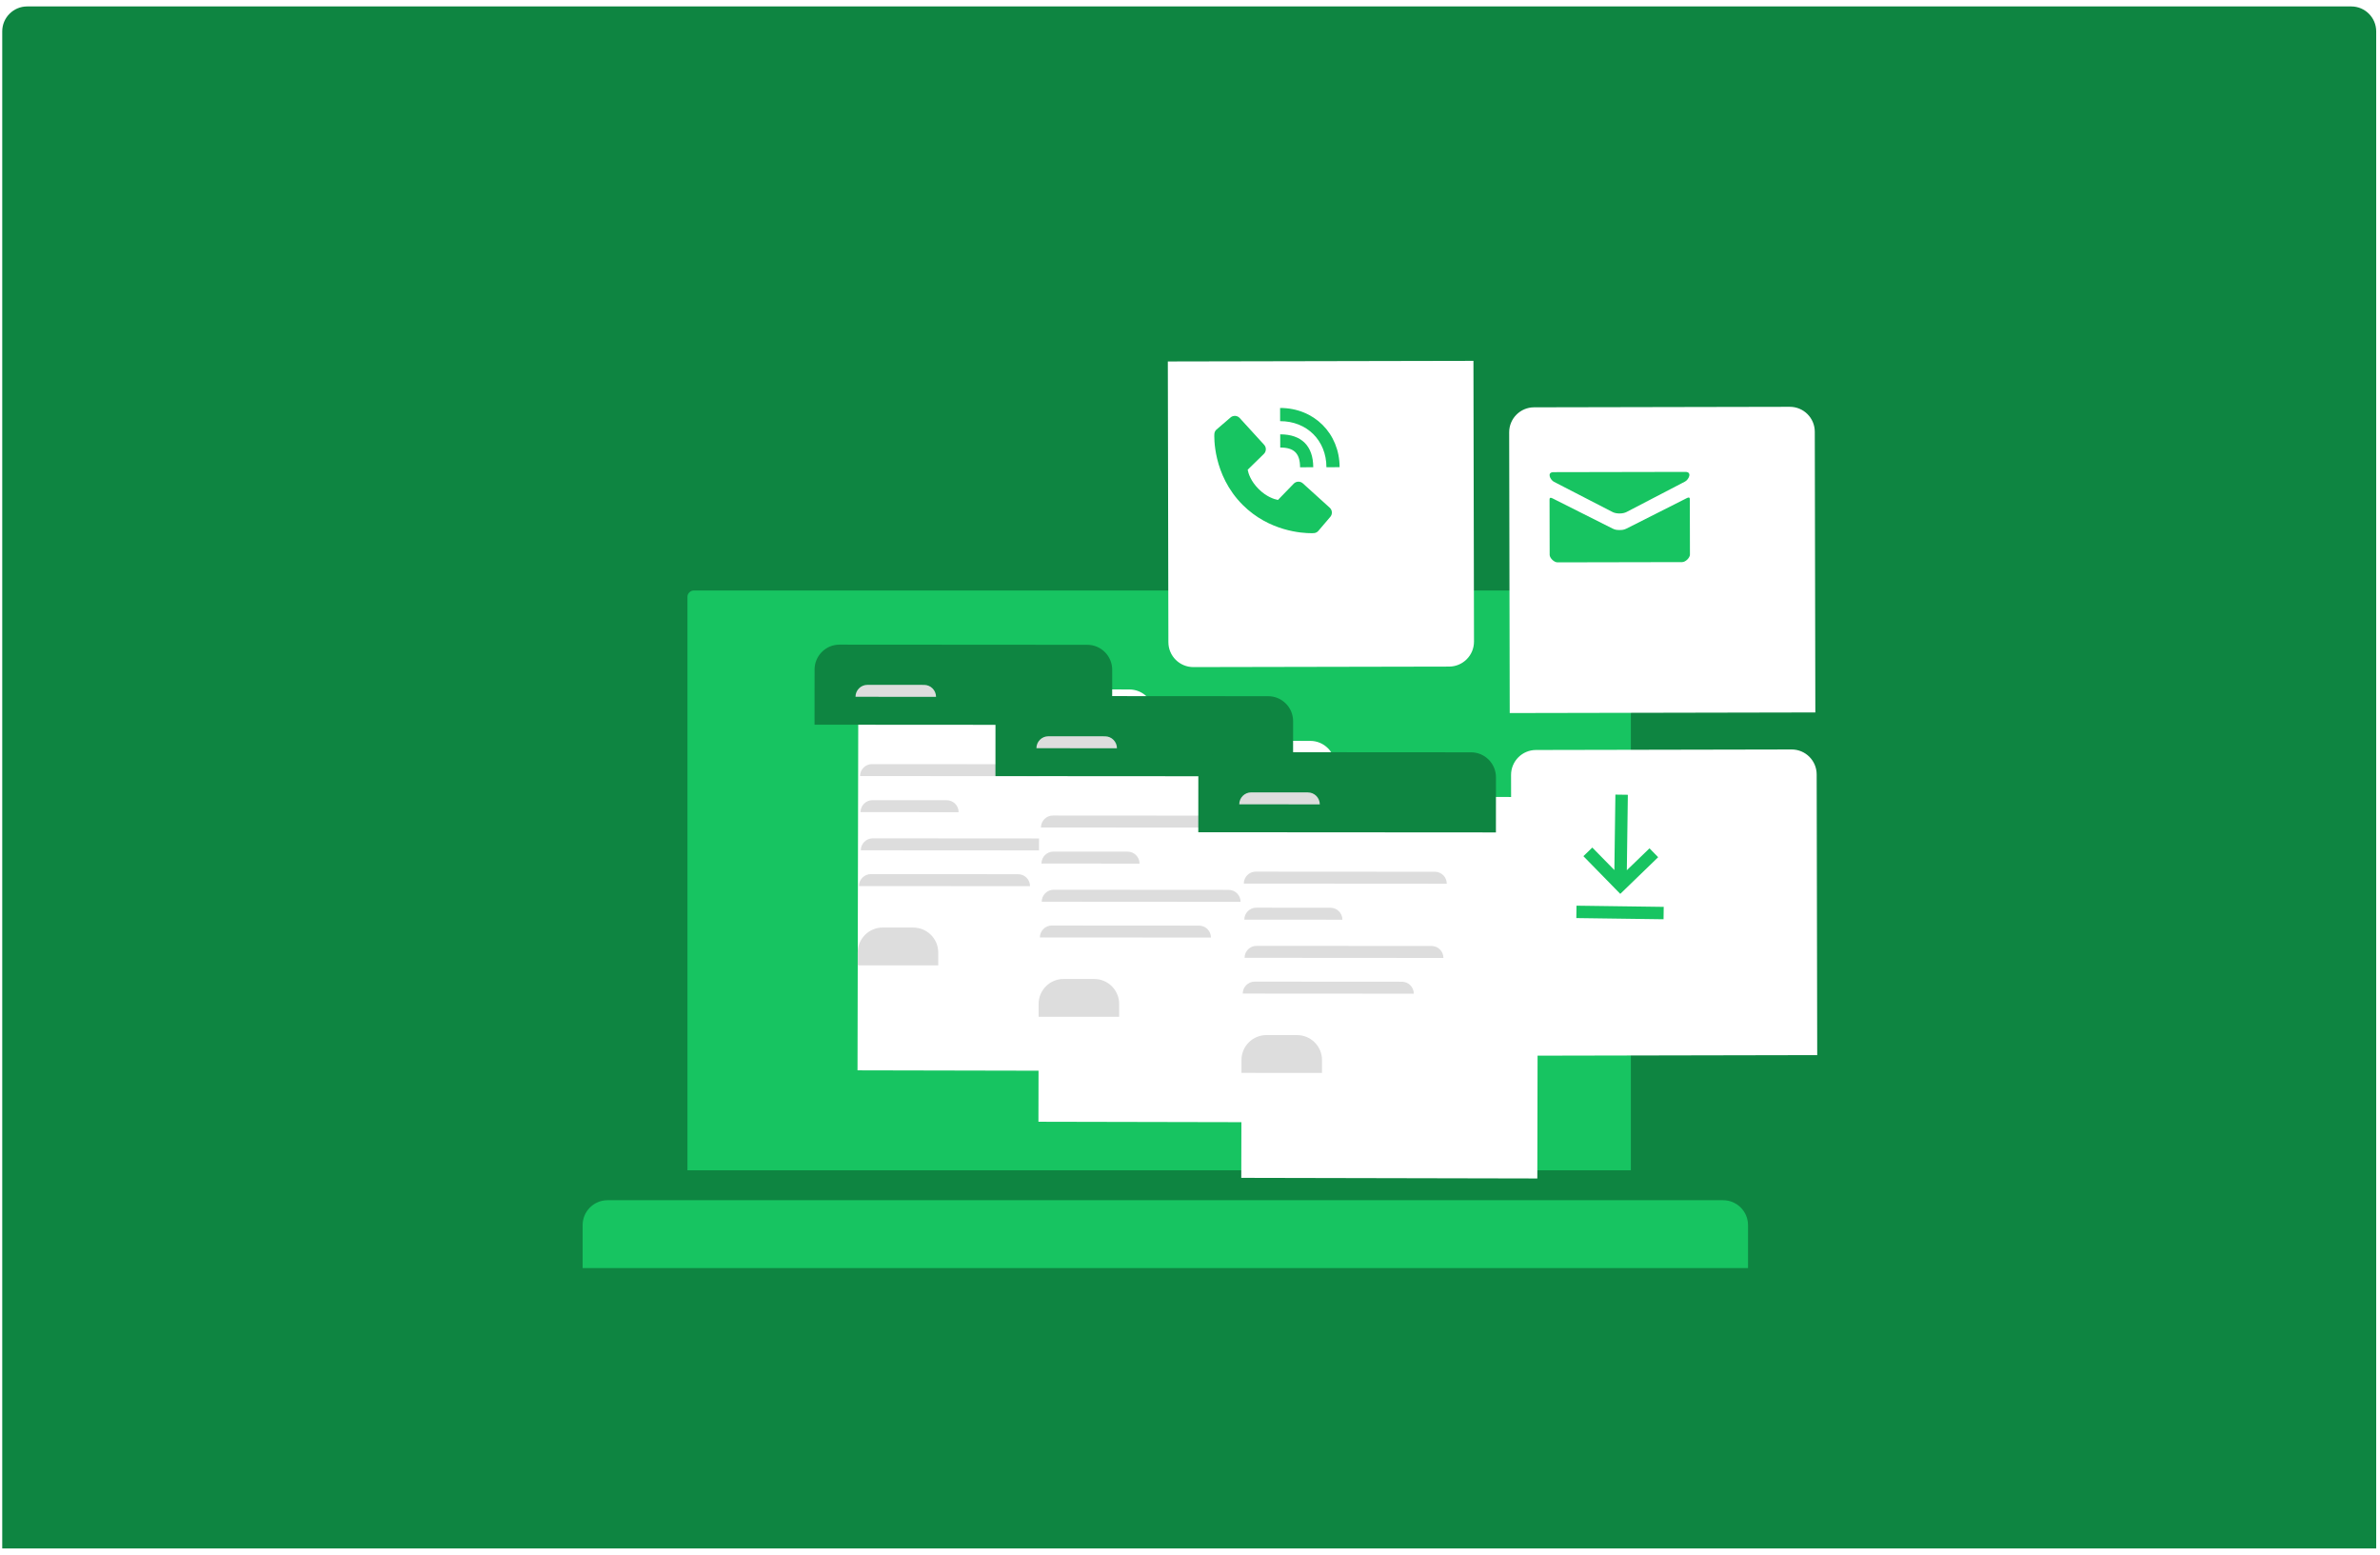
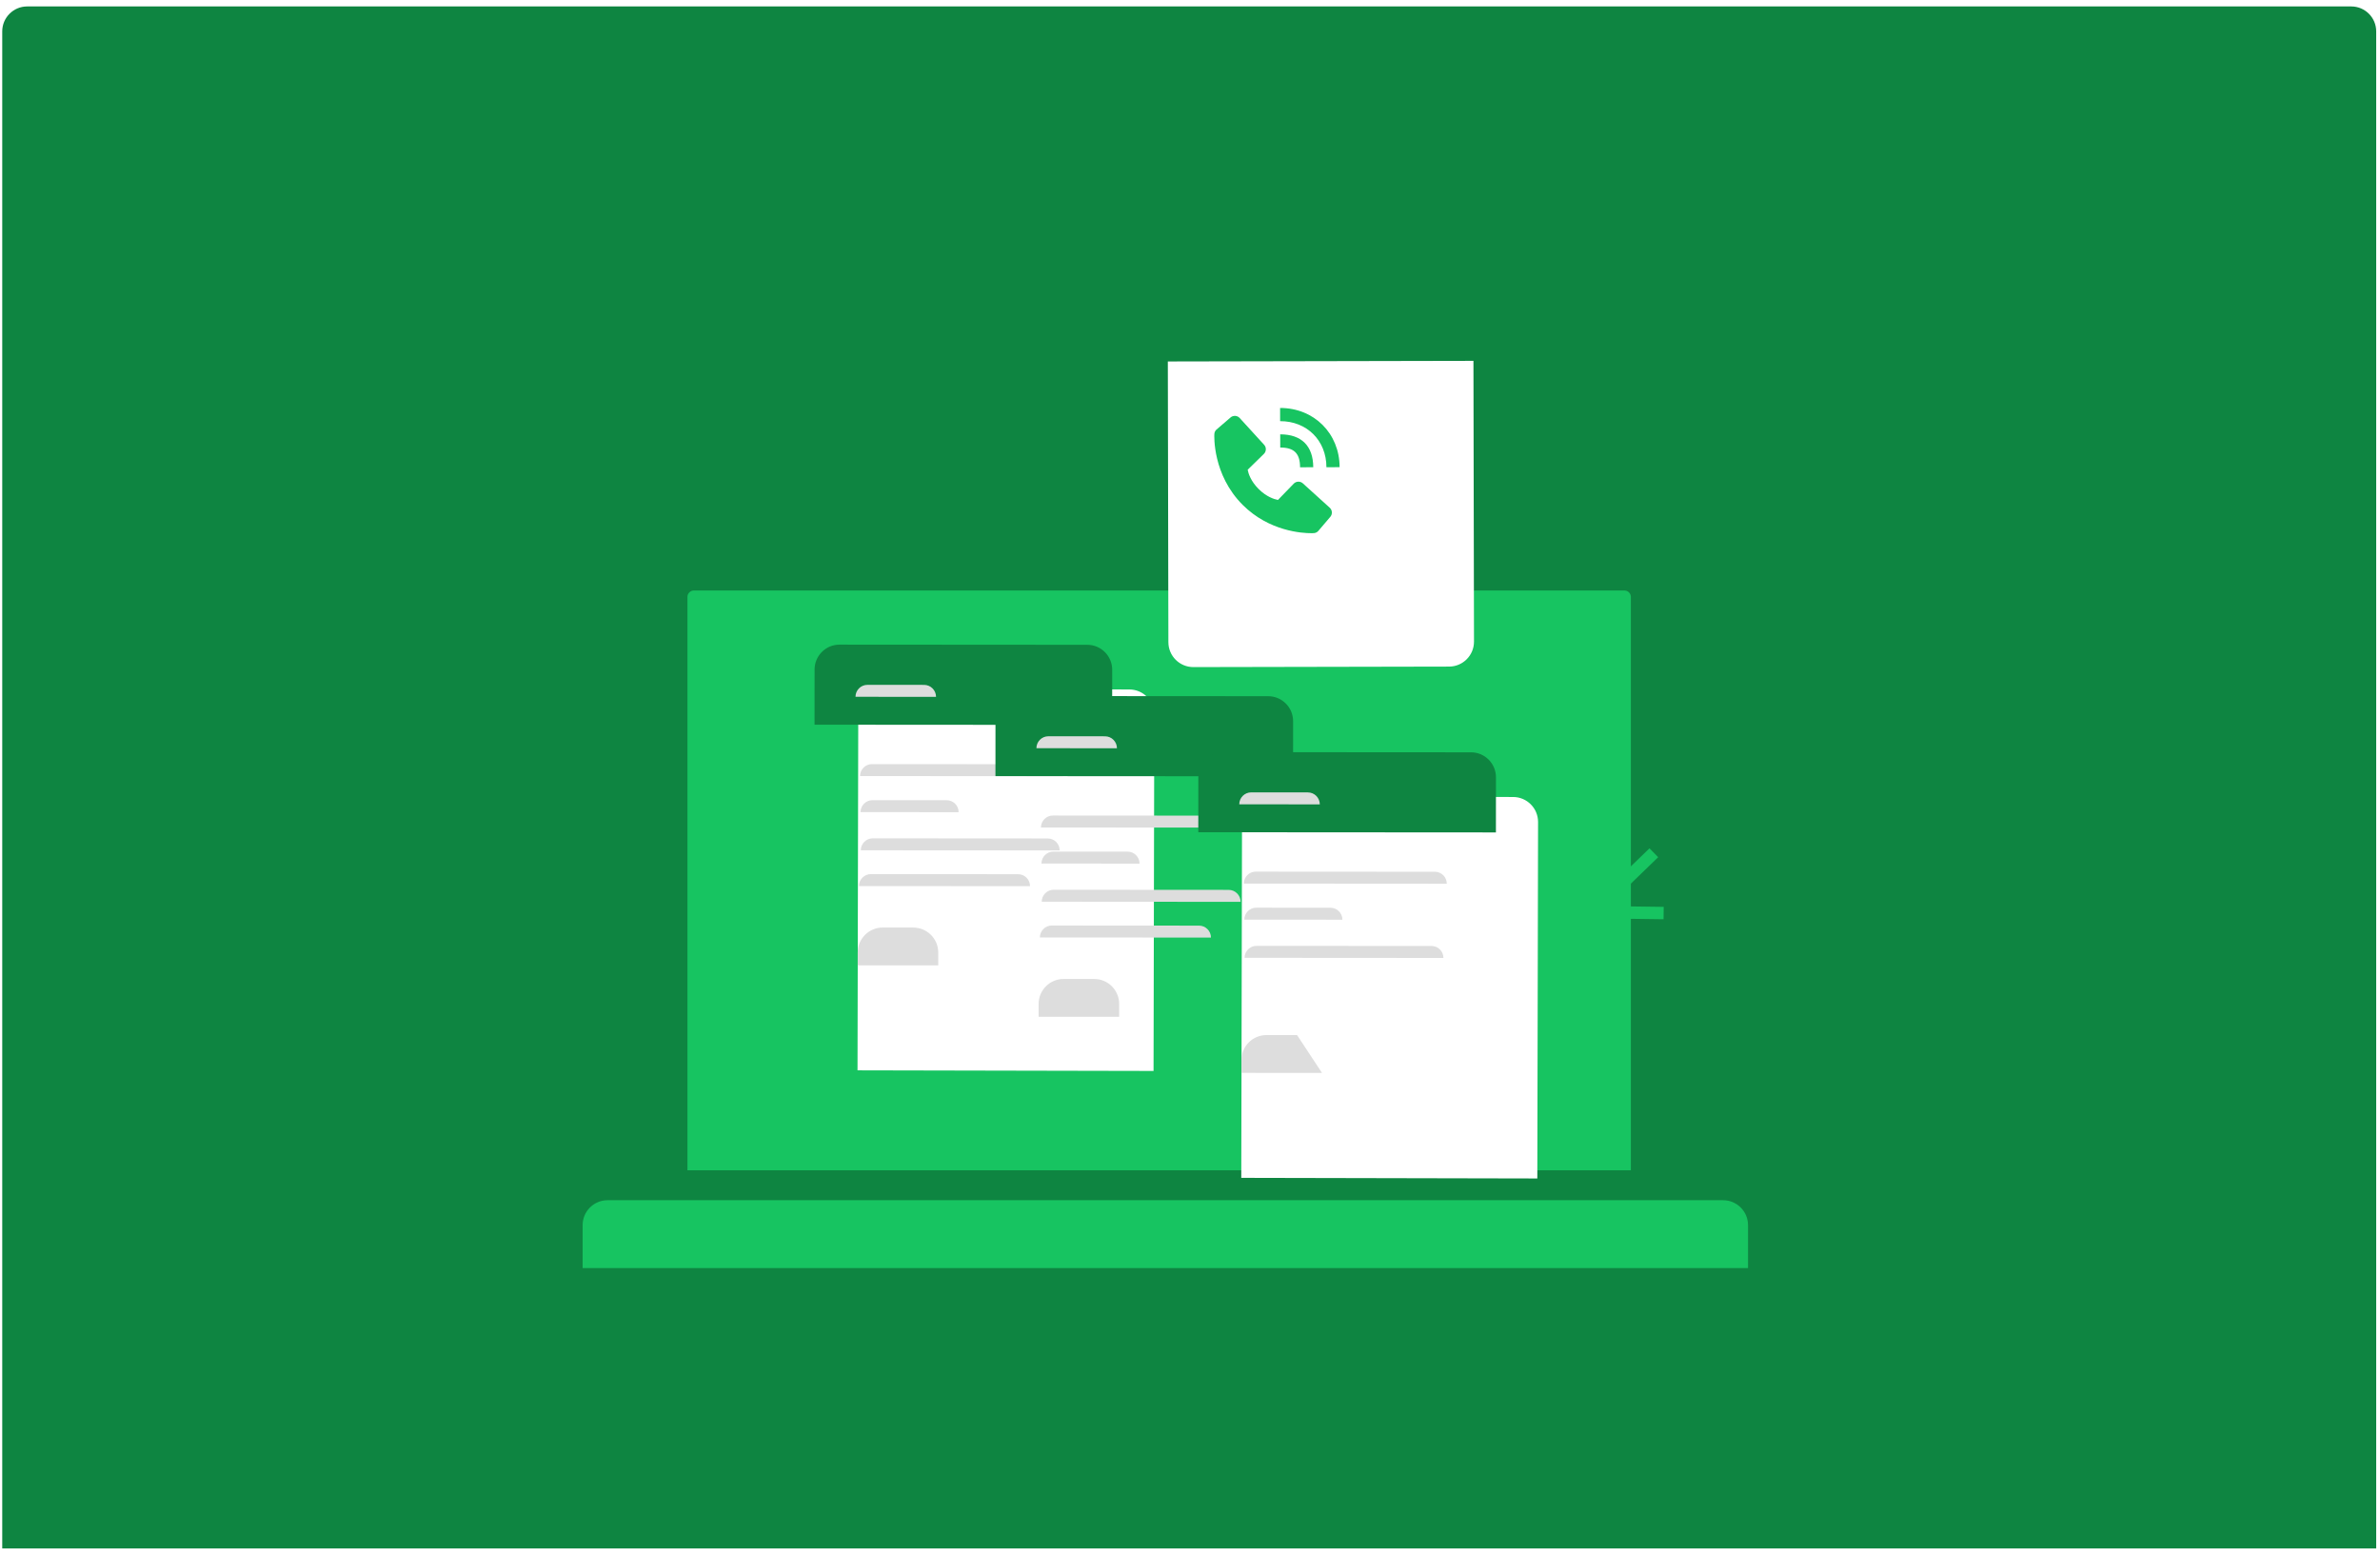
<svg xmlns="http://www.w3.org/2000/svg" width="343" height="224" viewBox="0 0 343 224" fill="none">
  <path d="M0.322 4.524C0.322 2.537 1.933 0.927 3.92 0.927H338.855C340.842 0.927 342.453 2.537 342.453 4.524V223.105H0.322V4.524Z" fill="#0E8541" />
  <path d="M98.184 87.793C98.184 85.806 99.794 84.195 101.781 84.195H232.327C234.314 84.195 235.925 85.806 235.925 87.793V165.951C235.925 167.424 234.731 168.617 233.259 168.617H100.85C99.377 168.617 98.184 167.424 98.184 165.951V87.793Z" fill="url(#paint0_linear_15_1067)" fill-opacity="0.9" />
  <path d="M100.005 83.749H234.105C235.356 83.749 236.37 84.763 236.37 86.014V169.948H97.74V86.014C97.74 84.763 98.754 83.749 100.005 83.749Z" fill="#17C461" stroke="#0E8541" stroke-width="2.666" />
  <g filter="url(#filter0_d_15_1067)">
-     <path d="M211.277 56.07C211.273 54.083 212.881 52.469 214.868 52.466L251.717 52.393C253.704 52.389 255.318 53.996 255.322 55.983L255.402 96.43L211.357 96.517L211.277 56.07Z" fill="white" />
-   </g>
-   <path d="M223.957 69.422L232.389 73.769C232.672 73.915 233.039 73.983 233.407 73.982C233.775 73.982 234.141 73.912 234.424 73.765L242.839 69.385C243.388 69.099 243.905 67.99 242.897 67.992L223.894 68.029C222.887 68.031 223.408 69.138 223.957 69.422ZM243.099 71.77L234.429 76.149C234.047 76.342 233.78 76.365 233.412 76.366C233.043 76.367 232.776 76.345 232.394 76.153C232.011 75.961 224.374 72.119 223.75 71.807C223.312 71.587 223.317 71.846 223.317 72.045L223.333 79.944C223.334 80.399 223.97 81.026 224.458 81.025L242.429 80.989C242.916 80.988 243.551 80.359 243.55 79.904L243.534 72.006C243.534 71.807 243.538 71.548 243.099 71.77Z" fill="#17C461" />
+     </g>
  <g filter="url(#filter1_d_15_1067)">
    <path d="M206.208 86.218C206.212 88.205 204.605 89.819 202.618 89.823L165.768 89.895C163.781 89.899 162.168 88.292 162.164 86.305L162.084 45.858L206.128 45.771L206.208 86.218Z" fill="white" />
  </g>
  <path d="M191.162 67.317L193.062 67.314C193.052 62.44 189.365 58.772 184.485 58.781L184.489 60.681C188.348 60.674 191.154 63.464 191.162 67.317Z" fill="#17C461" />
  <path d="M184.506 64.481C186.504 64.478 187.358 65.328 187.362 67.326L189.262 67.322C189.256 64.258 187.566 62.575 184.502 62.581L184.506 64.481ZM187.767 69.646C187.584 69.481 187.344 69.392 187.098 69.401C186.851 69.409 186.617 69.512 186.446 69.69L184.177 72.032C183.629 71.929 182.529 71.588 181.394 70.46C180.259 69.329 179.914 68.227 179.811 67.684L182.143 65.405C182.32 65.233 182.423 64.998 182.43 64.752C182.437 64.505 182.348 64.265 182.181 64.083L178.663 60.23C178.497 60.047 178.265 59.937 178.019 59.922C177.772 59.907 177.529 59.989 177.342 60.15L175.283 61.922C175.12 62.087 175.022 62.307 175.009 62.539C174.995 62.777 174.735 68.403 179.106 72.76C182.919 76.557 187.687 76.826 189 76.823C189.192 76.823 189.31 76.817 189.341 76.815C189.573 76.802 189.793 76.703 189.956 76.537L191.719 74.471C191.88 74.283 191.961 74.04 191.945 73.793C191.929 73.547 191.818 73.316 191.635 73.15L187.767 69.646Z" fill="#17C461" />
  <g filter="url(#filter2_d_15_1067)">
-     <path d="M211.549 105.442C211.545 103.455 213.152 101.842 215.139 101.838L251.989 101.765C253.975 101.761 255.589 103.369 255.593 105.355L255.673 145.802L211.628 145.889L211.549 105.442Z" fill="white" />
-   </g>
+     </g>
  <path d="M239.747 132.449L227.177 132.278L227.201 130.492L239.771 130.663L239.747 132.449ZM233.51 128.791L228.196 123.359L229.479 122.117L232.659 125.358L232.807 114.489L234.602 114.514L234.455 125.383L237.721 122.229L238.97 123.506L233.51 128.791Z" fill="#17C461" />
  <path d="M83.966 176.527C83.966 174.54 85.576 172.93 87.563 172.93H248.323C250.31 172.93 251.921 174.54 251.921 176.527V182.705H83.966V176.527Z" fill="#17C461" />
  <g filter="url(#filter3_d_15_1067)">
    <path d="M117.469 96.636C117.473 94.649 119.087 93.041 121.074 93.046L156.543 93.119C158.53 93.124 160.137 94.738 160.133 96.724L160.026 148.083L117.362 147.995L117.469 96.636Z" fill="white" />
  </g>
  <path d="M123.948 111.816C123.949 110.864 124.721 110.093 125.672 110.094L151.478 110.111C152.43 110.112 153.201 110.884 153.2 111.835L123.948 111.816Z" fill="#DDDDDD" />
  <path d="M124.019 117.012C124.02 116.061 124.792 115.29 125.744 115.29L136.434 115.297C137.386 115.298 138.157 116.07 138.157 117.022L124.019 117.012Z" fill="#DDDDDD" />
  <path d="M124.058 122.511C124.058 121.56 124.83 120.789 125.782 120.789L150.995 120.806C151.947 120.807 152.718 121.579 152.717 122.53L124.058 122.511Z" fill="#DDDDDD" />
  <path d="M123.792 127.665C123.792 126.713 124.564 125.942 125.516 125.943L146.725 125.957C147.677 125.957 148.448 126.729 148.447 127.681L123.792 127.665Z" fill="#DDDDDD" />
  <path d="M117.394 96.475C117.395 94.488 119.007 92.878 120.994 92.879L156.691 92.903C158.678 92.904 160.288 94.516 160.287 96.503L160.281 104.445L117.389 104.417L117.394 96.475Z" fill="#0E8541" />
  <path d="M123.292 100.396C123.293 99.444 124.065 98.673 125.016 98.674L133.177 98.679C134.128 98.68 134.899 99.452 134.899 100.404L123.292 100.396Z" fill="#DDDDDD" />
  <path d="M123.611 137.238C123.613 135.251 125.225 133.642 127.211 133.643L131.623 133.646C133.61 133.647 135.22 135.259 135.218 137.246L135.217 139.097L123.61 139.089L123.611 137.238Z" fill="#DDDDDD" />
  <g filter="url(#filter4_d_15_1067)">
-     <path d="M143.542 104.044C143.546 102.057 145.16 100.45 147.147 100.454L182.617 100.528C184.604 100.532 186.211 102.146 186.207 104.133L186.1 155.492L143.435 155.403L143.542 104.044Z" fill="white" />
-   </g>
+     </g>
  <path d="M150.022 119.224C150.022 118.273 150.794 117.501 151.746 117.502L177.551 117.519C178.503 117.52 179.274 118.292 179.274 119.244L150.022 119.224Z" fill="#DDDDDD" />
  <path d="M150.093 124.421C150.093 123.469 150.865 122.698 151.817 122.698L162.508 122.705C163.46 122.706 164.231 123.478 164.23 124.43L150.093 124.421Z" fill="#DDDDDD" />
  <path d="M150.131 129.92C150.132 128.968 150.904 128.197 151.856 128.197L177.069 128.214C178.02 128.215 178.791 128.987 178.791 129.939L150.131 129.92Z" fill="#DDDDDD" />
  <path d="M149.865 135.073C149.866 134.121 150.638 133.35 151.59 133.351L172.798 133.365C173.75 133.365 174.521 134.137 174.521 135.089L149.865 135.073Z" fill="#DDDDDD" />
  <path d="M143.467 103.883C143.469 101.896 145.08 100.286 147.067 100.288L182.765 100.311C184.752 100.312 186.362 101.924 186.36 103.911L186.355 111.853L143.462 111.825L143.467 103.883Z" fill="#0E8541" />
  <path d="M149.366 107.804C149.366 106.853 150.138 106.082 151.09 106.082L159.25 106.088C160.202 106.088 160.973 106.86 160.972 107.812L149.366 107.804Z" fill="#DDDDDD" />
  <path d="M149.685 144.646C149.686 142.66 151.298 141.05 153.285 141.051L157.697 141.054C159.684 141.055 161.293 142.667 161.292 144.654L161.291 146.505L149.684 146.498L149.685 144.646Z" fill="#DDDDDD" />
  <g filter="url(#filter5_d_15_1067)">
    <path d="M172.776 112.128C172.78 110.141 174.394 108.534 176.381 108.538L211.851 108.612C213.837 108.616 215.445 110.23 215.441 112.217L215.334 163.576L172.669 163.487L172.776 112.128Z" fill="white" />
  </g>
  <path d="M179.255 127.308C179.256 126.356 180.028 125.585 180.98 125.586L206.785 125.603C207.737 125.604 208.508 126.376 208.507 127.328L179.255 127.308Z" fill="#DDDDDD" />
  <path d="M179.326 132.505C179.327 131.553 180.099 130.782 181.051 130.782L191.742 130.789C192.693 130.79 193.464 131.562 193.464 132.514L179.326 132.505Z" fill="#DDDDDD" />
  <path d="M179.365 138.004C179.366 137.052 180.138 136.281 181.09 136.281L206.302 136.298C207.254 136.299 208.025 137.071 208.024 138.023L179.365 138.004Z" fill="#DDDDDD" />
-   <path d="M179.099 143.157C179.1 142.205 179.872 141.434 180.823 141.435L202.032 141.449C202.984 141.449 203.755 142.221 203.754 143.173L179.099 143.157Z" fill="#DDDDDD" />
  <path d="M172.701 111.967C172.702 109.98 174.314 108.37 176.301 108.372L211.999 108.395C213.986 108.396 215.595 110.008 215.594 111.995L215.589 119.937L172.696 119.909L172.701 111.967Z" fill="#0E8541" />
  <path d="M178.599 115.888C178.6 114.937 179.372 114.166 180.324 114.166L188.484 114.172C189.436 114.172 190.207 114.944 190.206 115.896L178.599 115.888Z" fill="#DDDDDD" />
-   <path d="M178.919 152.73C178.92 150.743 180.532 149.134 182.519 149.135L186.931 149.138C188.917 149.139 190.527 150.751 190.526 152.738L190.524 154.589L178.918 154.582L178.919 152.73Z" fill="#DDDDDD" />
+   <path d="M178.919 152.73C178.92 150.743 180.532 149.134 182.519 149.135L186.931 149.138L190.524 154.589L178.918 154.582L178.919 152.73Z" fill="#DDDDDD" />
  <defs>
    <filter id="filter0_d_15_1067" x="184.618" y="25.733" width="109.884" height="109.885" filterUnits="userSpaceOnUse" color-interpolation-filters="sRGB">
      <feFlood flood-opacity="0" result="BackgroundImageFix" />
      <feColorMatrix in="SourceAlpha" type="matrix" values="0 0 0 0 0 0 0 0 0 0 0 0 0 0 0 0 0 0 127 0" result="hardAlpha" />
      <feOffset dx="6.221" dy="6.221" />
      <feGaussianBlur stdDeviation="16.44" />
      <feComposite in2="hardAlpha" operator="out" />
      <feColorMatrix type="matrix" values="0 0 0 0 0 0 0 0 0 0 0 0 0 0 0 0 0 0 0.1 0" />
      <feBlend mode="normal" in2="BackgroundImageFix" result="effect1_dropShadow_15_1067" />
      <feBlend mode="normal" in="SourceGraphic" in2="effect1_dropShadow_15_1067" result="shape" />
    </filter>
    <filter id="filter1_d_15_1067" x="135.424" y="19.111" width="109.885" height="109.885" filterUnits="userSpaceOnUse" color-interpolation-filters="sRGB">
      <feFlood flood-opacity="0" result="BackgroundImageFix" />
      <feColorMatrix in="SourceAlpha" type="matrix" values="0 0 0 0 0 0 0 0 0 0 0 0 0 0 0 0 0 0 127 0" result="hardAlpha" />
      <feOffset dx="6.221" dy="6.221" />
      <feGaussianBlur stdDeviation="16.44" />
      <feComposite in2="hardAlpha" operator="out" />
      <feColorMatrix type="matrix" values="0 0 0 0 0 0 0 0 0 0 0 0 0 0 0 0 0 0 0.1 0" />
      <feBlend mode="normal" in2="BackgroundImageFix" result="effect1_dropShadow_15_1067" />
      <feBlend mode="normal" in="SourceGraphic" in2="effect1_dropShadow_15_1067" result="shape" />
    </filter>
    <filter id="filter2_d_15_1067" x="184.889" y="75.105" width="109.884" height="109.885" filterUnits="userSpaceOnUse" color-interpolation-filters="sRGB">
      <feFlood flood-opacity="0" result="BackgroundImageFix" />
      <feColorMatrix in="SourceAlpha" type="matrix" values="0 0 0 0 0 0 0 0 0 0 0 0 0 0 0 0 0 0 127 0" result="hardAlpha" />
      <feOffset dx="6.221" dy="6.221" />
      <feGaussianBlur stdDeviation="16.44" />
      <feComposite in2="hardAlpha" operator="out" />
      <feColorMatrix type="matrix" values="0 0 0 0 0 0 0 0 0 0 0 0 0 0 0 0 0 0 0.1 0" />
      <feBlend mode="normal" in2="BackgroundImageFix" result="effect1_dropShadow_15_1067" />
      <feBlend mode="normal" in="SourceGraphic" in2="effect1_dropShadow_15_1067" result="shape" />
    </filter>
    <filter id="filter3_d_15_1067" x="90.702" y="66.386" width="108.532" height="120.797" filterUnits="userSpaceOnUse" color-interpolation-filters="sRGB">
      <feFlood flood-opacity="0" result="BackgroundImageFix" />
      <feColorMatrix in="SourceAlpha" type="matrix" values="0 0 0 0 0 0 0 0 0 0 0 0 0 0 0 0 0 0 127 0" result="hardAlpha" />
      <feOffset dx="6.221" dy="6.221" />
      <feGaussianBlur stdDeviation="16.44" />
      <feComposite in2="hardAlpha" operator="out" />
      <feColorMatrix type="matrix" values="0 0 0 0 0 0 0 0 0 0 0 0 0 0 0 0 0 0 0.1 0" />
      <feBlend mode="normal" in2="BackgroundImageFix" result="effect1_dropShadow_15_1067" />
      <feBlend mode="normal" in="SourceGraphic" in2="effect1_dropShadow_15_1067" result="shape" />
    </filter>
    <filter id="filter4_d_15_1067" x="116.776" y="73.795" width="108.532" height="120.797" filterUnits="userSpaceOnUse" color-interpolation-filters="sRGB">
      <feFlood flood-opacity="0" result="BackgroundImageFix" />
      <feColorMatrix in="SourceAlpha" type="matrix" values="0 0 0 0 0 0 0 0 0 0 0 0 0 0 0 0 0 0 127 0" result="hardAlpha" />
      <feOffset dx="6.221" dy="6.221" />
      <feGaussianBlur stdDeviation="16.44" />
      <feComposite in2="hardAlpha" operator="out" />
      <feColorMatrix type="matrix" values="0 0 0 0 0 0 0 0 0 0 0 0 0 0 0 0 0 0 0.1 0" />
      <feBlend mode="normal" in2="BackgroundImageFix" result="effect1_dropShadow_15_1067" />
      <feBlend mode="normal" in="SourceGraphic" in2="effect1_dropShadow_15_1067" result="shape" />
    </filter>
    <filter id="filter5_d_15_1067" x="146.009" y="81.879" width="108.532" height="120.797" filterUnits="userSpaceOnUse" color-interpolation-filters="sRGB">
      <feFlood flood-opacity="0" result="BackgroundImageFix" />
      <feColorMatrix in="SourceAlpha" type="matrix" values="0 0 0 0 0 0 0 0 0 0 0 0 0 0 0 0 0 0 127 0" result="hardAlpha" />
      <feOffset dx="6.221" dy="6.221" />
      <feGaussianBlur stdDeviation="16.44" />
      <feComposite in2="hardAlpha" operator="out" />
      <feColorMatrix type="matrix" values="0 0 0 0 0 0 0 0 0 0 0 0 0 0 0 0 0 0 0.1 0" />
      <feBlend mode="normal" in2="BackgroundImageFix" result="effect1_dropShadow_15_1067" />
      <feBlend mode="normal" in="SourceGraphic" in2="effect1_dropShadow_15_1067" result="shape" />
    </filter>
    <linearGradient id="paint0_linear_15_1067" x1="167.054" y1="84.195" x2="222.246" y2="170.941" gradientUnits="userSpaceOnUse">
      <stop stop-color="white" />
      <stop offset="1" stop-color="white" stop-opacity="0" />
    </linearGradient>
  </defs>
</svg>